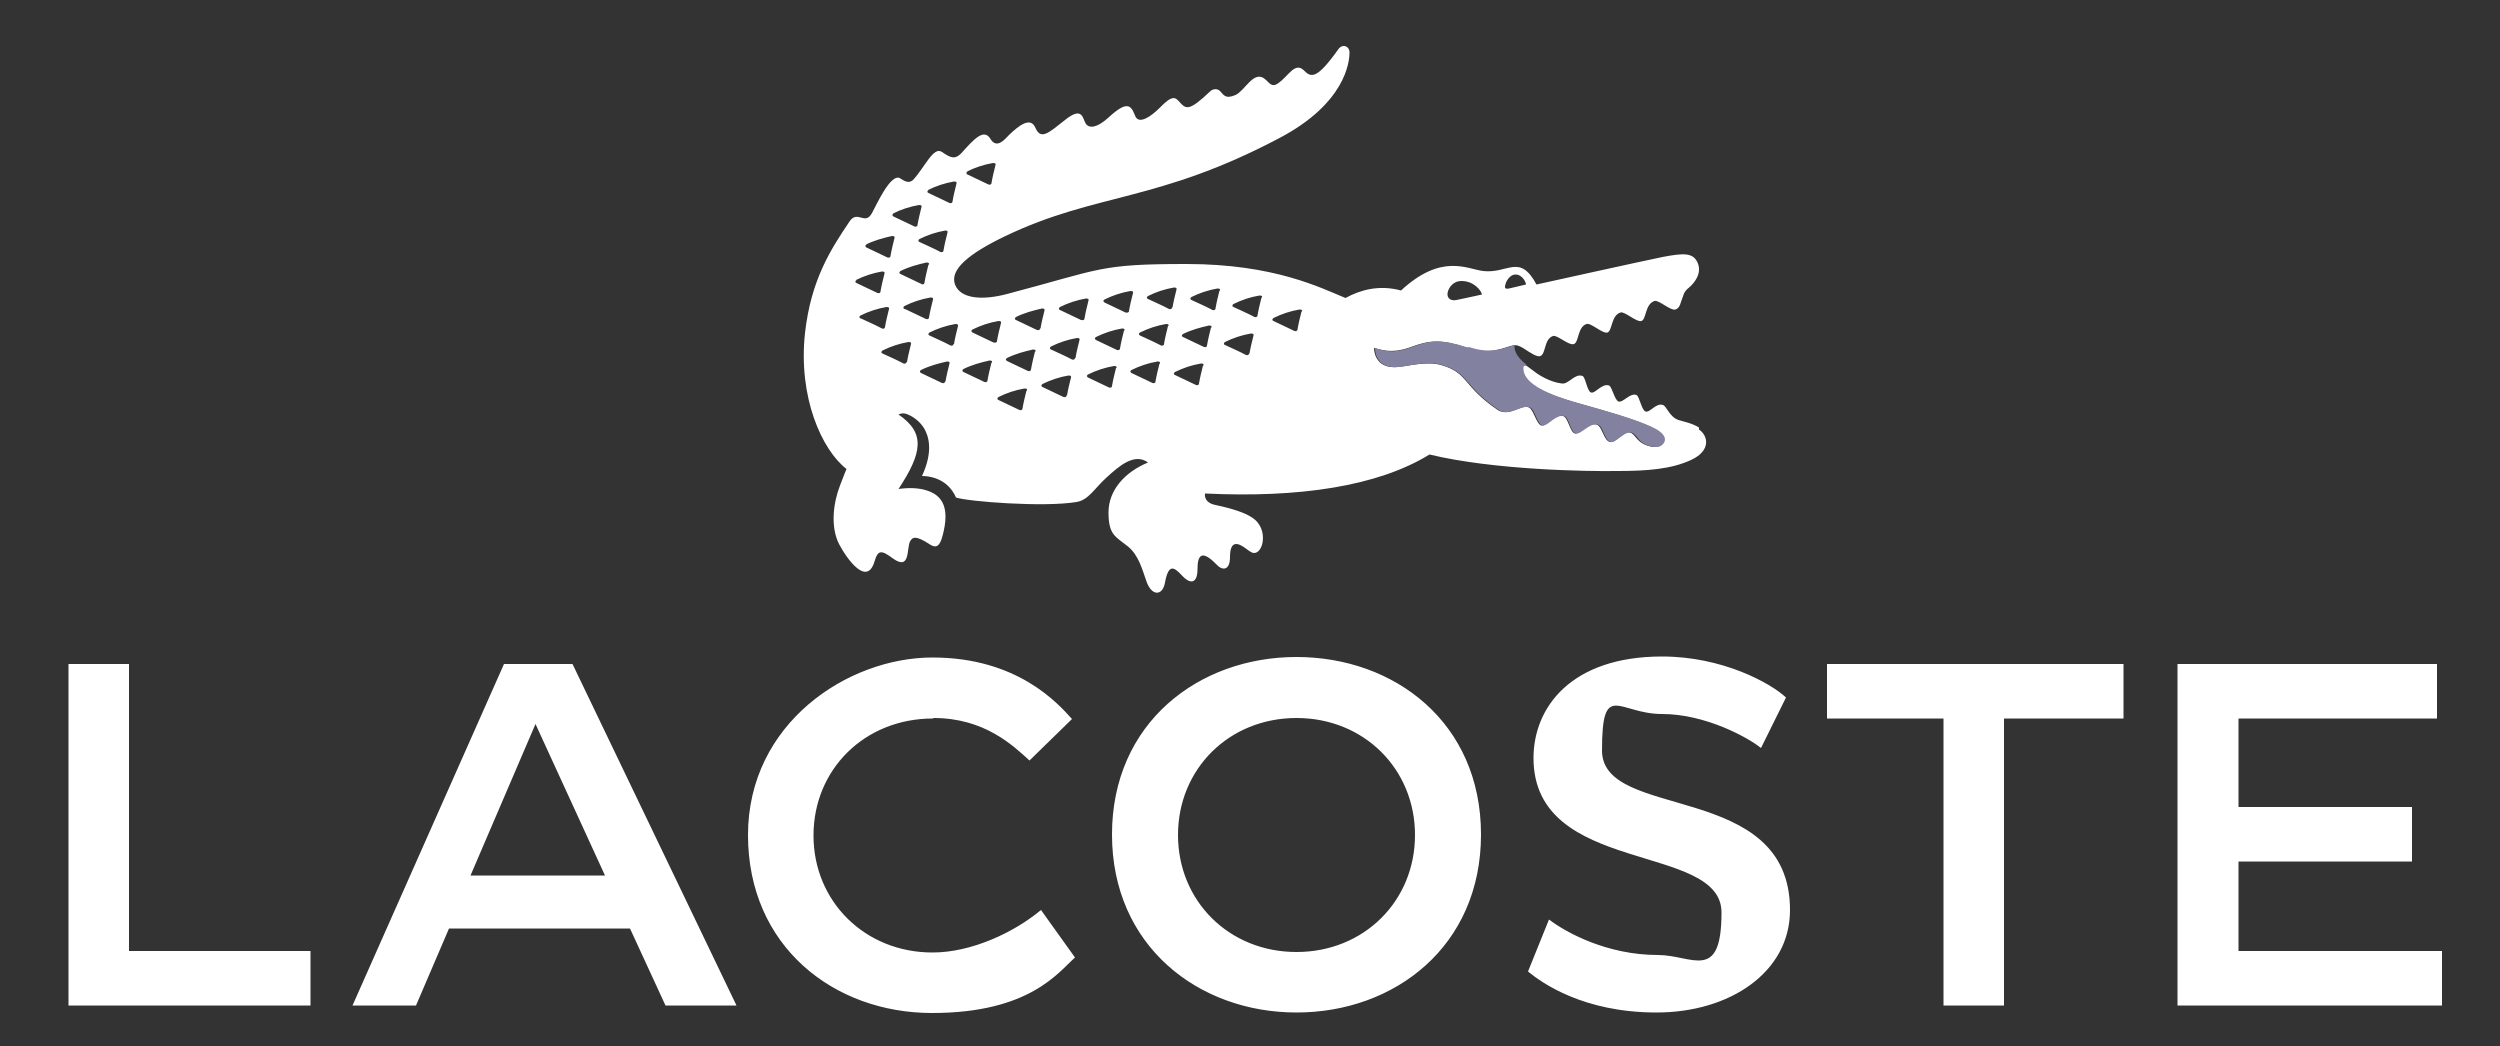
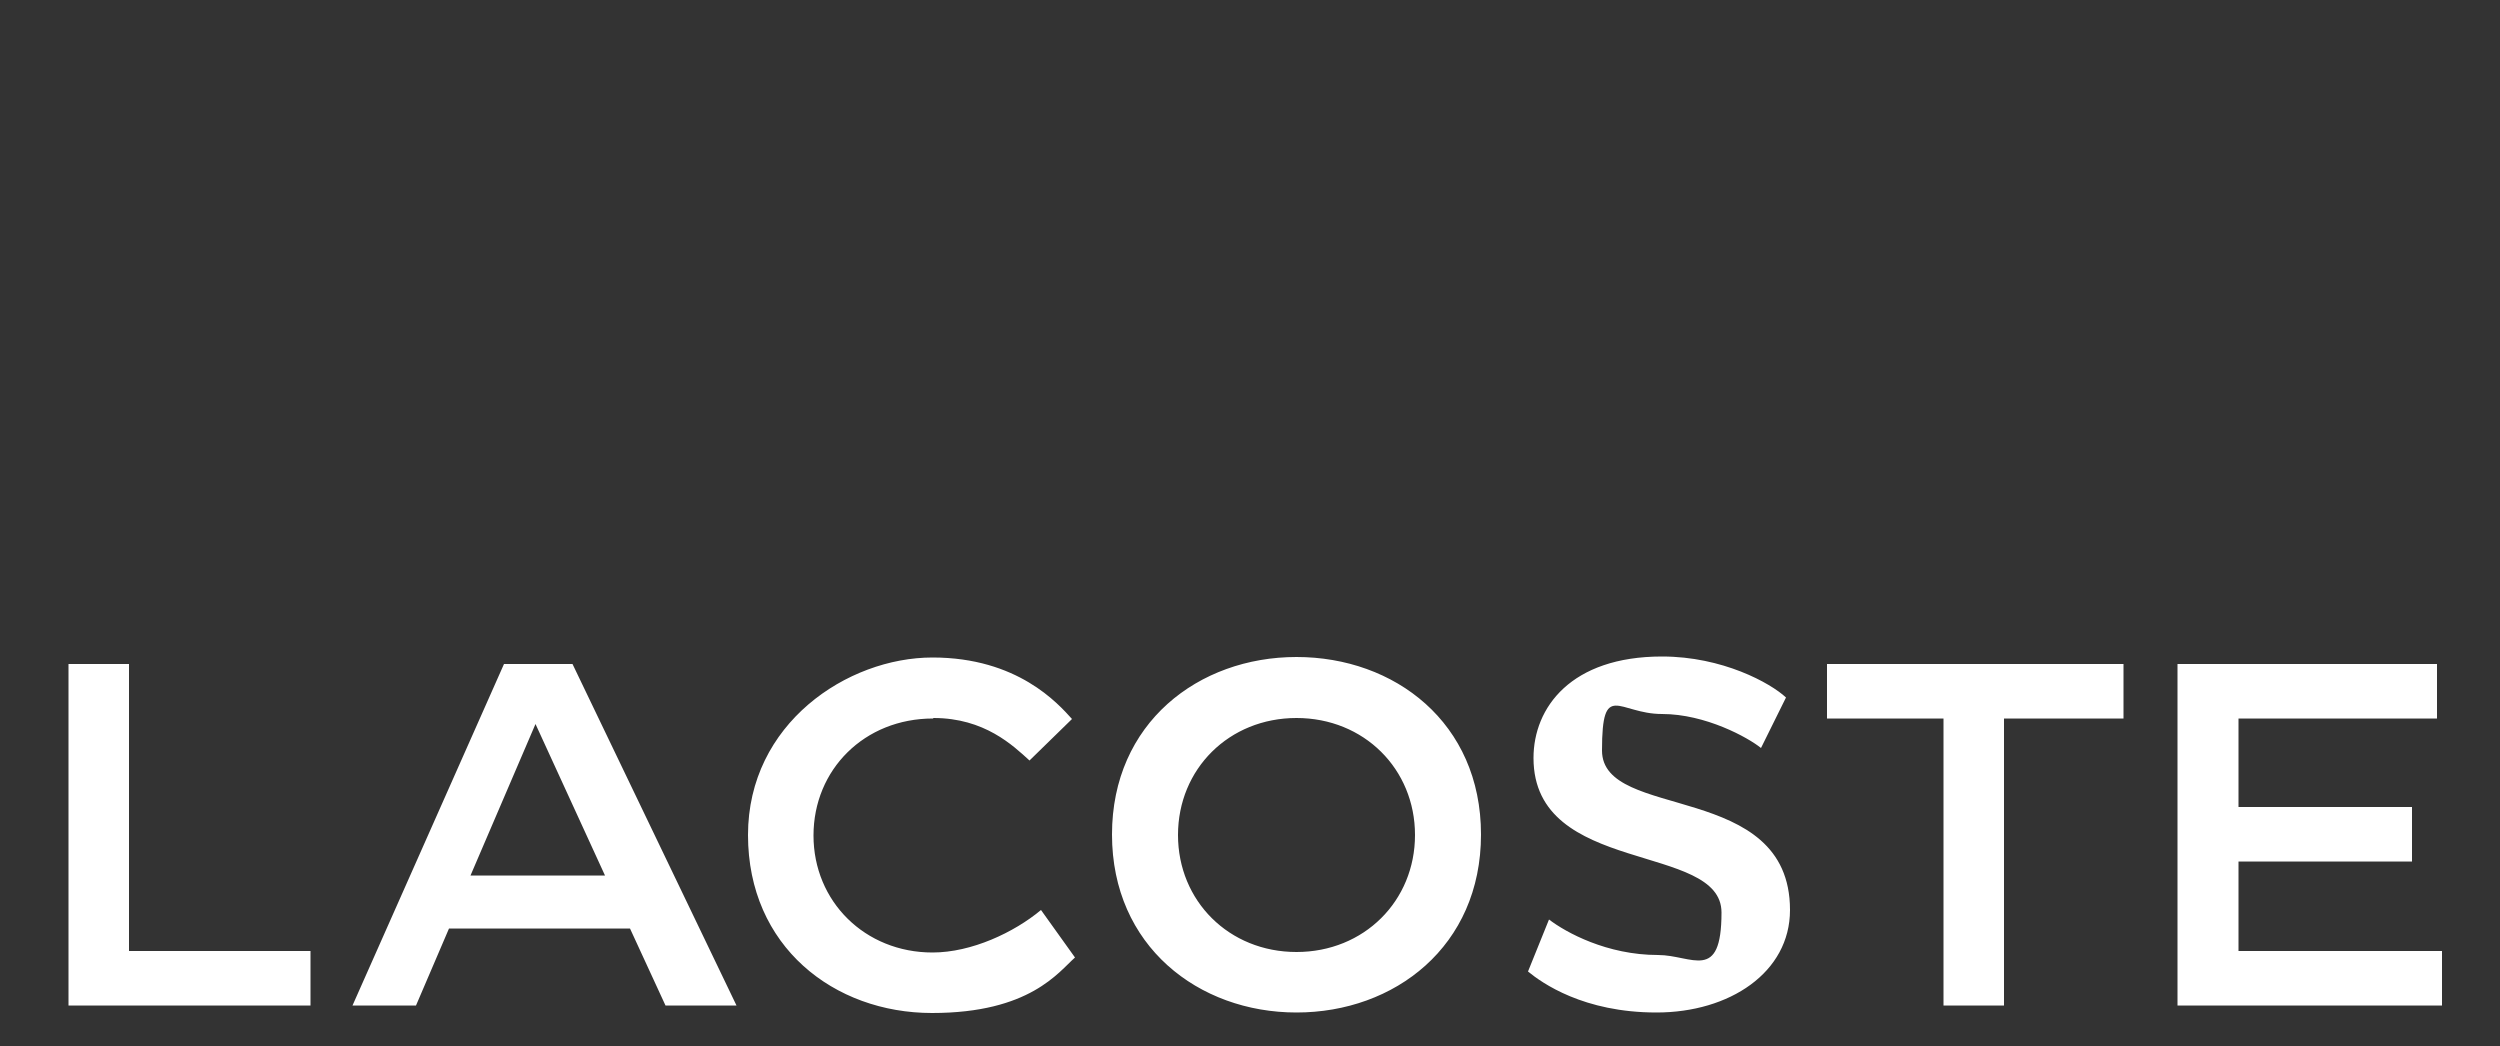
<svg xmlns="http://www.w3.org/2000/svg" id="Layer_1" data-name="Layer 1" width="500" height="209.2" baseProfile="tiny" version="1.2" viewBox="0 0 500 209.2">
  <rect x="0" y="0" width="500" height="209.2" fill="#333333" stroke="none" />
  <path d="M259.3,202.5c19.6,0,36.9-13.2,36.9-35.6s-17.3-35.5-36.9-35.5-36.9,13.2-36.9,35.5,17.3,35.6,36.9,35.6M133,201.1h14.3l-32.8-68.3h-13.7l-30.3,68.3h12.7l6.6-15.4h36.2l7.1,15.4ZM487.3,132.8h-51.8v68.3h52.9v-10.9h-40.7v-17.9h34.7v-10.9h-34.7v-17.7h39.7v-10.9ZM305.6,194.3c2.8,2.3,11.1,8.2,25.7,8.2s26.7-8,26.7-20.5c0-26-37.6-17.7-37.6-31.9s3.3-7.3,12-7.3,17.2,4.7,19.8,6.8l5-10.1c-3.1-2.9-12.7-8.2-24.8-8.2-18.2,0-25.7,10.2-25.7,20.3,0,23.6,37.6,16.8,37.6,30.9s-5.9,8.5-12.7,8.5c-10.2,0-18.4-4.5-21.8-7.1l-4.2,10.4ZM186.7,143.6c10.2,0,15.9,5.5,19.2,8.5l8.5-8.3c-2.8-3.1-10.9-12.3-27.9-12.3s-36.9,13.2-36.9,35.5,17.2,35.6,36.8,35.6,25.3-8.2,28.6-11.1l-6.8-9.5c-5.4,4.5-13.9,8.5-21.7,8.5-13.5,0-23.8-10.2-23.8-23.4s10.2-23.4,23.9-23.4M259.3,190.4c-13.5,0-23.7-10.2-23.7-23.4s10.2-23.4,23.7-23.4,23.7,10.2,23.7,23.4-10.2,23.4-23.7,23.4M388.7,143.7v57.4h12.1v-57.4h23.9v-10.9h-59.3v10.9h23.2ZM25.8,132.8h-12.1v68.3h48.4v-10.9H25.8v-57.4ZM107.1,144.8l13.9,30.3h-26.9l13-30.3Z" fill="#fff" stroke-width="0" />
-   <path d="M339.8,85.5c-1.5-.9-2.8-1.1-4.1-1.5-1.8-.6-2.4-2.8-3.1-3-1.4-.5-2.6,1.6-3.5,1.3-.8-.3-1.2-3-1.8-3.3-1.3-.5-2.7,1.6-3.6,1.3-.8-.3-1.3-3-1.9-3.2-1.4-.5-2.8,1.7-3.6,1.4-.8-.3-1.1-3.1-1.7-3.3-1.5-.6-2.8,1.7-4.1,1.5-.8-.1-2.6-.4-5-2-.7-.5-2.1-1.6-2.2-1.6-.2,0-.8-.2-.7,1,.3,2.9,5.3,4.9,10.9,6.5,5.7,1.6,11.4,3.2,14.8,4.8,2.1,1,3,2.1,2.3,3.3-.6.9-2,.9-3.6.2-1.7-.8-1.9-2.1-2.9-2.4-1.3-.3-3,2.2-4,1.9-1.3-.3-1.5-3.1-2.7-3.5-1.6-.4-3.3,2-4.3,1.8-1-.2-1.4-3.3-2.4-3.5-1.6-.4-3.3,2.1-4.3,1.9-1-.2-1.6-3.2-2.5-3.6-1.6-.7-3.8,1.8-6.1.6-7.3-4.9-5.9-7.5-11.5-9.1-2.9-.8-6.5.2-8.6.4-4.9.5-4.8-3.8-4.8-3.8,1.4.3,3.4,1.2,7.1-.1,4-1.5,6.2-1.7,11.4,0,4.4,1.5,7,.2,8.5-.2.8-.2,1.3-.6,2.8.3,1.4.9,2.8,1.9,3.5,1.6,1.1-.5.7-3.4,2.5-4,.8-.3,3.2,2,4.2,1.6,1-.4.7-3.4,2.5-4,.9-.3,3.2,2,4.2,1.7,1-.4.7-3.4,2.6-4,.8-.3,3.2,2,4.2,1.7,1-.4.7-3.4,2.6-4,.8-.3,3.2,2,4.2,1.7,1-.4.9-1.2,1.7-3.2.2-.4.5-.8.9-1.1,1.1-.9,2.8-2.9,1.8-5.1-.9-2-2.8-1.9-7-1.1-3.5.7-25.2,5.5-25.2,5.5-3.4-6.3-5.7-2.1-10.7-2.7-3.2-.4-8.3-3.6-16.4,3.9-4.4-1.2-8.2-.1-11.1,1.5-4.9-2-14.2-6.8-31.8-6.8s-16.9,1-35.9,6c-4.9,1.3-9.3,1-10.4-1.9-1.1-3,2.8-6.2,10.1-9.7,18.2-8.7,30.4-6.7,54.8-19.6,13.1-6.9,14-15.1,14-17.1,0-1.3-1.4-1.8-2.2-.7-4.4,6.2-5.5,5.7-6.9,4.3-1.8-1.8-3.1,1.1-5.1,2.5-1.5,1.1-1.8-.2-3-1-2.1-1.3-3.8,2.6-5.6,3.4-2.1.9-2.4-.1-3.1-.8-.5-.5-1.4-.5-2,.1-4.2,4-4.8,3.5-6,2.2-.9-1-1.4-1.7-4.1,1.1-1.6,1.6-4.2,3.5-4.9,1.5-.8-2-1.5-3.1-5.3.4-2.3,2.1-3.8,2.2-4.5,1.3-.7-1-.6-3.7-4.2-.8-3.2,2.5-4.8,4.1-5.9,1.6-1-2.4-3.4-.4-5.2,1.3-.9.9-2.5,3-3.8.9-1.3-2.2-3.3,0-5.8,2.8-1.4,1.5-2.4.8-3.9-.2-1.7-1.2-3.4,3-5.8,5.6-.5.4-1.1.7-2.5-.3-1.9-1.3-4.8,5.3-5.7,6.9-1.4,2.6-2.9-.7-4.5,1.7-3.7,5.5-7.7,11.6-8.9,22.3-1.4,12.9,3.4,23.4,8.3,27.2,0,0-.6,1.4-1.3,3.3-1.4,3.6-1.9,8.3-.2,11.7,1.7,3.2,5.6,8.5,7.1,3.5.7-2.4,1.4-2.3,3.7-.6,3.5,2.5,2.7-2,3.4-3.4.5-.9,1.1-1.3,4,.6,1.7,1.1,2.2-.4,2.7-2.5,1.5-6.4-1.5-8-4.5-8.6-2.2-.4-4.5,0-4.5,0,4.8-7.3,5.4-11.2,0-14.9.8-.4,1.5-.2,2.1.1,1.3.6,2.4,1.6,3.1,2.8.7,1.3,1.9,4.2-.5,9.4,1,0,5,.2,6.8,4.3,2.3.8,17.5,2,24.1.9,2.4-.4,3.5-2.6,5.9-4.8,2.6-2.4,5.7-5.1,8.4-3.1-4.6,1.9-7.9,5.5-7.9,10s1.4,4.8,3.9,6.8c2.2,1.8,2.9,4.8,3.7,7,1,2.9,3.2,3,3.7.2.7-3.8,1.8-3.1,3.3-1.5,1.8,2,3.2,1.7,3.2-1.2,0-2.7.8-4,3.8-.9,1.2,1.3,2.7,1.2,2.7-1.5,0-3.3,1.5-3,3.3-1.6.7.5,1.1.8,1.5.8,1.5,0,2.4-2.9,1.3-5.2-.6-1.1-1.4-2.8-9-4.4-2.5-.5-2.1-2.3-2.1-2.3,18.7.9,34.5-1.4,44.9-7.8,12.8,3.1,31.5,3.4,37.6,3.3,6.1,0,10.8-.4,14.7-2.2,4.1-1.9,3.4-4.9,1.6-6.1M301.2,56.5c.4-.9,1.1-1.6,1.9-1.6,1.4,0,2.1,1.6,2.1,2l-3.4.8c-1,.2-.9-.3-.6-1.2M292.3,56.2c2.4,0,3.9,1.8,4.1,2.7,0,0-3.6.8-5.1,1.1-1,.2-1.7-.2-1.8-1-.1-.9.8-2.8,2.8-2.8M193.4,34.3c1.6-.8,3.4-1.4,5.2-1.7.4,0,.6.1.5.4-.3,1.2-.6,2.4-.8,3.6,0,.3-.3.4-.6.3-1.3-.6-2.7-1.3-4.2-2-.3-.1-.3-.4,0-.6M185.6,38c1.6-.8,3.4-1.4,5.2-1.7.4,0,.6.1.5.4-.3,1.2-.6,2.4-.8,3.6,0,.3-.3.4-.6.3-1.3-.6-2.7-1.3-4.2-2-.3-.1-.3-.4,0-.6M189,46.1c.4,0,.6.1.5.4-.3,1.2-.6,2.4-.8,3.6,0,.3-.3.4-.6.3-1.3-.7-2.7-1.3-4.2-2-.3-.1-.3-.4,0-.6,1.6-.8,3.4-1.4,5.2-1.7M185.7,52.9c-.3,1.2-.6,2.4-.8,3.6,0,.3-.3.5-.6.3-1.3-.6-2.7-1.3-4.2-2-.3-.1-.3-.4,0-.6,1.6-.8,3.4-1.3,5.2-1.7.3,0,.6.1.5.4M178.6,42.7c1.6-.8,3.4-1.4,5.2-1.7.4,0,.6.1.5.4-.3,1.2-.6,2.4-.8,3.6,0,.3-.3.4-.6.3-1.3-.6-2.7-1.3-4.2-2-.3-.2-.3-.4,0-.6M173.2,48.9c1.6-.8,3.4-1.3,5.2-1.7.4,0,.6.1.5.4-.3,1.2-.6,2.4-.8,3.6,0,.3-.3.4-.6.3-1.3-.6-2.7-1.3-4.2-2-.3-.1-.3-.4,0-.6M171.2,56c1.6-.8,3.4-1.4,5.2-1.7.4,0,.6.1.5.4-.3,1.2-.6,2.4-.8,3.6,0,.3-.3.4-.6.3-1.3-.6-2.7-1.3-4.2-2-.3-.1-.3-.4,0-.6M172.1,63.7c-.3-.2-.3-.4,0-.6,1.6-.8,3.4-1.4,5.2-1.7.4,0,.6.1.5.4-.3,1.2-.6,2.4-.8,3.6,0,.3-.3.4-.6.3-1.3-.7-2.7-1.3-4.2-2M181.3,72.4c0,.3-.4.4-.6.3-1.3-.7-2.7-1.3-4.2-2-.3-.1-.3-.4,0-.6,1.6-.8,3.4-1.4,5.2-1.7.4,0,.6.1.5.4-.3,1.2-.6,2.4-.8,3.6M180.9,61.8c-.3-.1-.3-.4,0-.6,1.6-.8,3.4-1.4,5.2-1.7.4,0,.6.1.5.4-.3,1.2-.6,2.4-.8,3.6,0,.3-.3.4-.6.3-1.3-.6-2.7-1.3-4.2-2M189,76.3c0,.3-.3.4-.6.3-1.3-.6-2.7-1.3-4.2-2-.3-.2-.3-.4,0-.6,1.6-.8,3.4-1.3,5.2-1.7.4,0,.6.1.5.4-.3,1.2-.6,2.4-.8,3.6M190.7,68.8c0,.3-.3.4-.6.3-1.3-.7-2.7-1.3-4.2-2-.3-.1-.3-.4,0-.6,1.6-.8,3.4-1.4,5.2-1.7.3,0,.6.1.5.4-.3,1.2-.6,2.4-.8,3.6M198.3,72.5c-.3,1.2-.6,2.4-.8,3.6,0,.3-.3.4-.6.3-1.3-.6-2.7-1.3-4.2-2-.3-.1-.3-.4,0-.6,1.6-.8,3.4-1.3,5.2-1.7.4,0,.6.1.5.4M198.7,68.5c-1.3-.6-2.7-1.3-4.2-2-.3-.2-.3-.4,0-.6,1.6-.8,3.4-1.4,5.2-1.7.4,0,.6.1.5.4-.3,1.2-.6,2.4-.8,3.6,0,.3-.3.4-.6.3M205.3,78.1c-.3,1.2-.6,2.4-.8,3.6,0,.3-.3.4-.6.3-1.3-.6-2.7-1.3-4.2-2-.3-.1-.3-.4,0-.6,1.6-.8,3.4-1.4,5.2-1.7.4,0,.6.1.5.4M207,70.3c-.3,1.2-.6,2.4-.8,3.6,0,.3-.4.4-.6.3-1.3-.6-2.7-1.3-4.2-2-.3-.2-.3-.4,0-.6,1.6-.8,3.4-1.3,5.2-1.7.4,0,.6.1.5.4M208,65.7c0,.3-.3.4-.6.3-1.3-.6-2.7-1.3-4.2-2-.3-.1-.3-.4,0-.6,1.6-.8,3.4-1.3,5.2-1.7.4,0,.6.1.5.4-.3,1.2-.6,2.4-.8,3.6M213.3,79.1c0,.3-.3.4-.6.3-1.3-.6-2.7-1.3-4.2-2-.3-.1-.3-.4,0-.6,1.6-.8,3.4-1.4,5.2-1.7.4,0,.6.1.5.4-.3,1.2-.6,2.4-.8,3.6M215,71.6c0,.3-.3.4-.6.3-1.3-.7-2.7-1.3-4.2-2-.3-.1-.3-.4,0-.6,1.6-.8,3.4-1.4,5.2-1.7.4,0,.6.1.5.4-.3,1.2-.6,2.4-.8,3.6M216.2,64c-1.3-.6-2.7-1.3-4.2-2-.3-.1-.3-.4,0-.6,1.6-.8,3.4-1.4,5.2-1.7.4,0,.6.1.5.4-.3,1.2-.6,2.4-.8,3.6,0,.3-.3.4-.6.3M223.2,73.6c-.3,1.2-.6,2.4-.8,3.6,0,.3-.3.4-.6.3-1.3-.6-2.7-1.3-4.2-2-.3-.2-.3-.4,0-.6,1.6-.8,3.4-1.4,5.2-1.7.4,0,.6.1.5.4M224.8,66.1c-.3,1.2-.6,2.4-.8,3.6,0,.3-.4.4-.6.3-1.3-.6-2.7-1.3-4.2-2-.3-.2-.3-.4,0-.6,1.6-.8,3.4-1.4,5.2-1.7.4,0,.6.1.5.4M225.1,62.5c-1.3-.6-2.7-1.3-4.2-2-.3-.2-.3-.4,0-.6,1.6-.8,3.4-1.4,5.2-1.7.4,0,.6.1.5.4-.3,1.2-.6,2.4-.8,3.6,0,.3-.4.4-.6.3M231.9,72.7c-.3,1.2-.6,2.4-.8,3.6,0,.3-.3.4-.6.3-1.3-.6-2.7-1.3-4.2-2-.3-.2-.3-.4,0-.6,1.6-.8,3.4-1.4,5.2-1.7.4,0,.6.1.5.4M233.6,65.2c-.3,1.2-.6,2.4-.8,3.6,0,.3-.4.4-.6.3-1.3-.7-2.7-1.3-4.2-2-.3-.2-.3-.4,0-.6,1.6-.8,3.4-1.4,5.2-1.7.4,0,.6.1.5.4M234.4,61.5c0,.3-.3.4-.6.3-1.3-.7-2.7-1.3-4.2-2-.3-.1-.3-.4,0-.6,1.6-.8,3.4-1.4,5.2-1.7.4,0,.6.1.5.4-.3,1.2-.6,2.4-.8,3.6M240.6,73.1c-.3,1.2-.6,2.4-.8,3.6,0,.3-.3.4-.6.3-1.3-.6-2.7-1.3-4.2-2-.3-.1-.3-.4,0-.6,1.6-.8,3.4-1.4,5.2-1.7.4,0,.6.1.5.4M242.2,65.5c-.3,1.2-.6,2.4-.8,3.6,0,.3-.3.4-.6.3-1.3-.6-2.7-1.3-4.2-2-.3-.1-.3-.4,0-.6,1.6-.8,3.4-1.3,5.2-1.7.4,0,.6.1.5.4M243.9,58.1c-.3,1.2-.6,2.4-.8,3.6,0,.3-.3.4-.6.3-1.3-.7-2.7-1.3-4.2-2-.3-.1-.3-.4,0-.6,1.6-.8,3.4-1.4,5.2-1.7.4,0,.6.1.5.4M249.8,70.7c0,.3-.3.4-.6.3-1.3-.7-2.7-1.3-4.2-2-.3-.1-.3-.4,0-.6,1.6-.8,3.4-1.4,5.2-1.7.4,0,.6.1.5.4-.3,1.2-.6,2.4-.8,3.6M252.3,59.5c-.3,1.2-.6,2.4-.8,3.6,0,.3-.4.4-.6.3-1.3-.7-2.7-1.3-4.2-2-.3-.1-.3-.4,0-.6,1.6-.8,3.4-1.4,5.2-1.7.4,0,.6.1.5.4M260.3,62.3c-.3,1.2-.6,2.4-.8,3.6,0,.3-.4.4-.6.3-1.3-.6-2.7-1.3-4.2-2-.3-.1-.3-.4,0-.6,1.6-.8,3.4-1.4,5.2-1.7.4,0,.6.1.5.4" fill="#fff" stroke-width="0" />
-   <path d="M293.5,69.5c-5.2-1.7-7.4-1.5-11.4,0-3.7,1.4-5.7.5-7.1.1,0,0-.2,4.3,4.8,3.8,2.1-.2,5.7-1.3,8.6-.4,5.6,1.7,4.2,4.2,11.5,9.1,2.3,1.2,4.4-1.3,6.1-.6.9.3,1.4,3.3,2.5,3.6,1,.2,2.7-2.3,4.3-1.9,1,.2,1.3,3.3,2.4,3.5,1,.2,2.8-2.2,4.3-1.8,1.2.3,1.3,3.2,2.7,3.5,1,.2,2.7-2.2,4-1.9,1.1.2,1.2,1.6,2.9,2.4,1.6.7,3,.7,3.6-.2.8-1.1-.1-2.3-2.3-3.3-3.4-1.6-9.1-3.2-14.8-4.8-5.7-1.6-10.6-3.7-10.9-6.6-.1-1.2.4-1.1.7-1-2.2-1.6-2.6-3.1-2.5-4h0c-.2,0-.4.1-.6.2-1.5.4-4.1,1.7-8.5.2" fill="#8381a0" stroke-width="0" />
</svg>